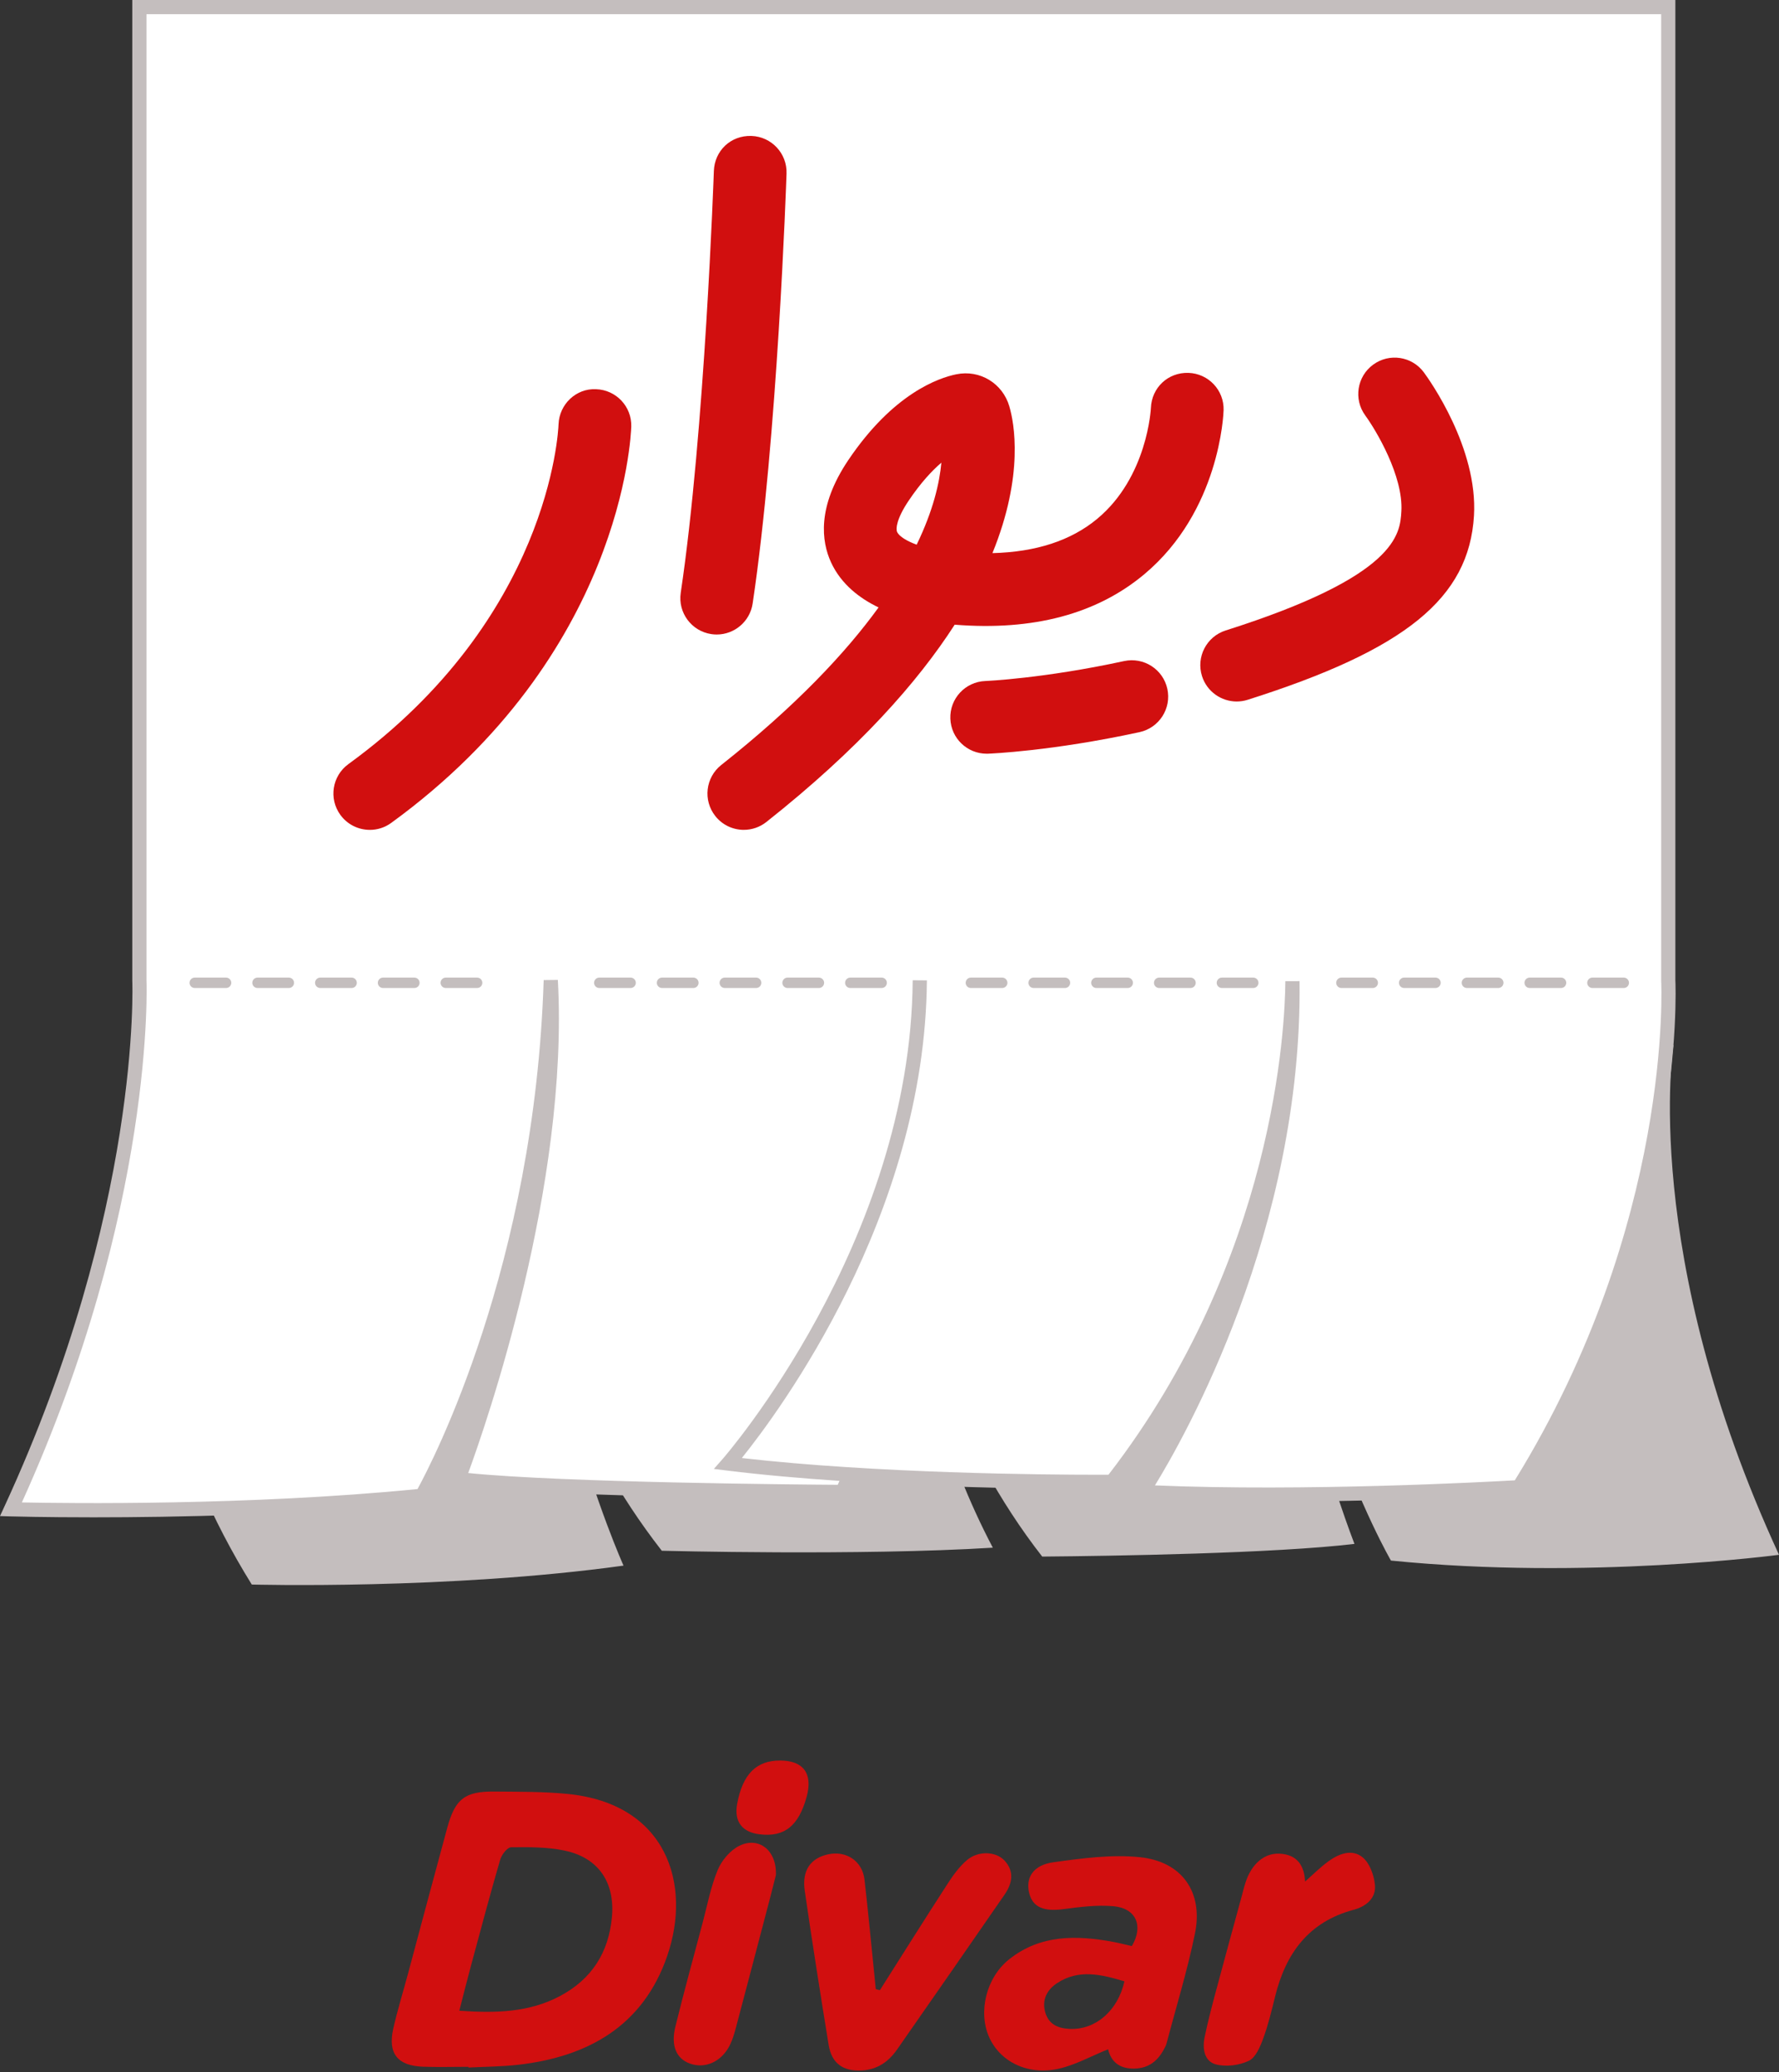
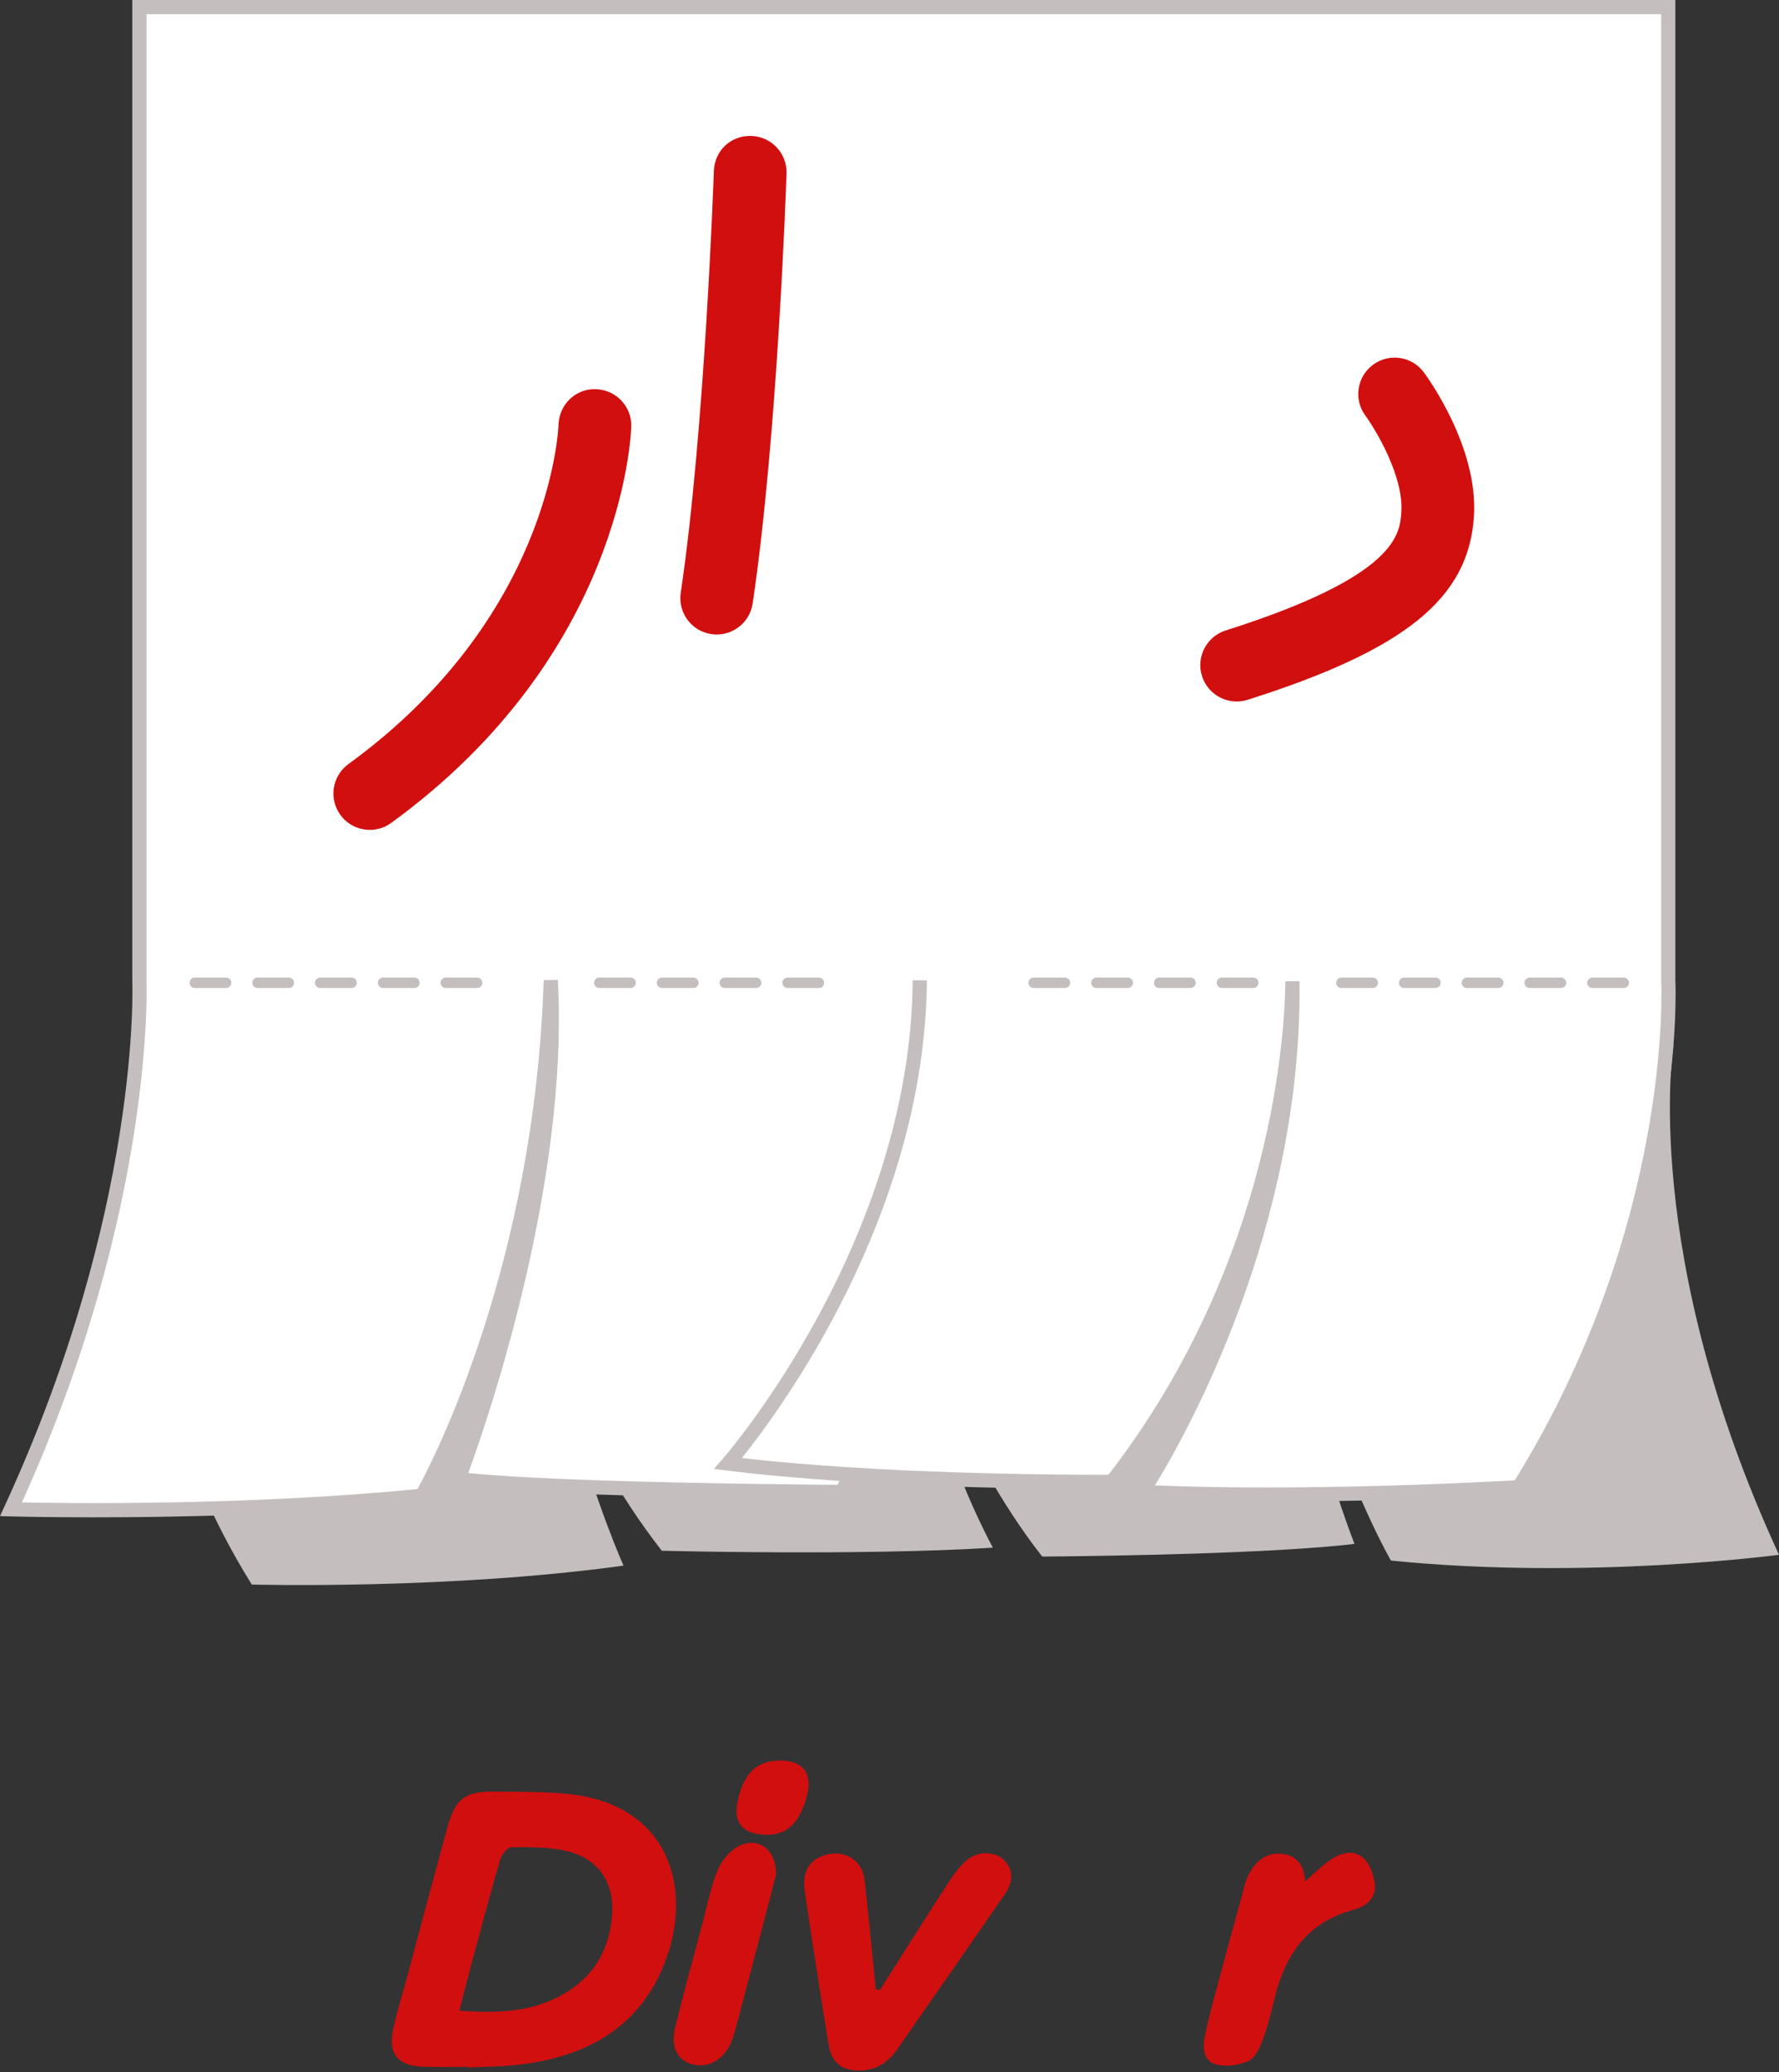
<svg xmlns="http://www.w3.org/2000/svg" width="800" height="932" viewBox="0 0 800 932" fill="none">
  <rect x="0" y="0" width="800" height="932" fill="#333333" stroke="none" />
  <g style="mix-blend-mode:multiply">
    <path d="M752.557 470.023H65.019C65.019 470.023 39.675 594.38 113.228 712.616C113.228 712.616 201.538 715.044 280.395 704.103C280.395 704.103 232.511 597.993 234.014 470.428C234.087 480.654 217.906 595.117 297.602 697.418C297.602 697.418 386.83 699.752 446.464 696.038C402.396 612.353 403.675 520.704 403.675 520.704C404.347 581.914 430.522 651.218 468.679 700.041C500.324 699.774 573.372 698.618 609.086 694.339C609.086 694.339 561.874 573.365 567.547 470.023C572.006 610.243 625.498 701.834 625.498 701.834C713.844 710.751 800 699.239 800 699.239C737.388 563.472 752.55 470.023 752.55 470.023H752.557Z" fill="#C4BEBE" />
  </g>
  <path d="M750.208 440.877V3.193H62.67V440.877C62.67 440.877 67.533 543.004 4.921 678.772C4.921 678.772 101.376 681.612 189.722 672.694C189.722 672.694 243.214 581.103 247.673 440.884C253.346 544.226 206.134 665.2 206.134 665.2C249.291 670.367 378.779 670.974 378.779 670.974C379.964 668.423 381.106 665.807 382.212 663.126C442.374 666.942 500.057 666.414 500.057 666.414C579.753 564.114 581.14 451.515 581.212 441.289C582.716 568.861 513.737 670.974 513.737 670.974C588.815 674.624 683.036 668.85 683.036 668.85C756.589 550.614 750.208 440.884 750.208 440.884V440.877Z" fill="white" />
  <path d="M753.395 440.798V0H59.483V441.03C59.533 442.041 63.602 543.923 2.023 677.436L0 681.822L4.827 681.967C5.196 681.981 19.563 682.386 42.074 682.386C78.417 682.386 135.984 681.331 190.047 675.875L191.666 675.716L192.482 674.314C192.779 673.808 208.807 645.913 224.034 598.029C213.707 636.735 203.387 663.481 203.163 664.045L201.668 667.882L205.758 668.374C248.605 673.505 377.471 674.162 378.772 674.169H380.817L381.677 672.327C382.551 670.448 383.426 668.482 384.286 666.459C443.067 670.086 499.522 669.617 500.086 669.617L501.625 669.602L502.572 668.388C523.984 640.898 539.811 612.743 551.496 585.982C532.967 636.323 511.475 668.634 511.092 669.197L507.919 673.895L513.578 674.169C587.977 677.79 682.285 672.095 683.231 672.038L684.872 671.936L685.739 670.534C757.991 554.395 753.59 444.816 753.395 440.806V440.798ZM681.186 665.75C668.641 666.466 587.015 670.874 519.367 668.027C532.685 646.368 585.707 552.964 584.392 441.246L578.011 441.261C577.874 461.373 573.4 566.225 498.474 663.228C497.961 663.228 497.332 663.228 496.574 663.235C496.545 663.235 496.509 663.235 496.48 663.235C496.212 663.235 495.938 663.235 495.641 663.235C495.605 663.235 495.569 663.235 495.526 663.235C495.215 663.235 494.89 663.235 494.55 663.235C494.449 663.235 494.341 663.235 494.239 663.235C493.972 663.235 493.697 663.235 493.416 663.235C493.322 663.235 493.235 663.235 493.141 663.235C470.211 663.235 394.374 662.679 333.598 655.72C350.27 634.994 416.011 546.604 416.813 440.9L410.432 440.849C409.543 558.882 325.858 655.127 325.012 656.088L321.009 660.627L327.014 661.364C343.05 663.344 360.307 664.847 377.507 665.996C377.247 666.589 376.994 667.181 376.734 667.759C360.51 667.658 253.273 666.805 210.556 662.462C218.491 640.847 255.933 533.191 250.859 440.697L244.486 440.769C240.402 569.216 194.354 657.62 187.749 669.674C112.216 677.161 30.287 676.099 9.835 675.687C69.954 542.933 65.907 441.745 65.864 440.871V6.381H747.014V441.066C747.079 442.15 752.47 550.246 681.193 665.75H681.186Z" fill="#C4BEBE" />
  <path d="M556.121 315.481C549.184 315.481 542.745 311.037 540.533 304.07C537.809 295.456 542.571 286.264 551.186 283.532C628.431 259.026 629.566 240.136 630.18 229.989C631.127 214.156 618.784 193.473 613.949 186.846C608.63 179.562 610.206 169.336 617.483 164.003C624.739 158.677 634.957 160.209 640.312 167.486C642.805 170.875 664.666 201.509 662.83 231.962C660.605 268.992 632.066 292.197 561.072 314.715C559.431 315.235 557.762 315.481 556.121 315.481Z" fill="#D10F0F" />
-   <path d="M334.501 373.214C329.674 373.214 324.904 371.09 321.674 367.014C316.066 359.939 317.258 349.648 324.34 344.04C357.865 317.504 380.231 293.678 395.082 273.183C386.844 269.23 378.295 262.899 373.691 252.869C369.42 243.546 367.296 228.016 381.438 206.972C401.673 176.895 422.175 169.928 430.045 168.331C440.654 166.156 450.887 172.407 453.9 182.784C455.989 189.931 460.664 213.483 446.29 248.757C465.896 248.265 481.614 243.12 493.372 233.364C516.035 214.574 517.538 183.731 517.553 183.42C517.914 174.43 525.148 167.391 534.47 167.695C543.453 168.013 550.506 175.493 550.239 184.483C550.181 186.318 548.497 229.83 514.619 258.224C493.228 276.16 464.588 283.77 429.315 280.944C412.636 306.837 386.172 336.792 344.633 369.673C341.627 372.051 338.042 373.207 334.487 373.207L334.501 373.214ZM423.317 208.078C419.01 211.778 413.958 217.219 408.589 225.219C403.147 233.306 402.779 237.83 403.422 239.232C404.412 241.385 408.155 243.474 412.217 244.955C419.725 229.469 422.508 217.024 423.324 208.078H423.317Z" fill="#D10F0F" />
  <path d="M322.31 285.359C321.507 285.359 320.698 285.301 319.881 285.178C310.949 283.849 304.785 275.523 306.122 266.591C316.976 193.79 320.973 78.098 321.016 76.934C321.32 67.908 328.503 60.826 337.912 61.137C346.931 61.44 354.006 69.007 353.695 78.033C353.536 82.846 349.605 196.745 338.461 271.411C337.254 279.527 330.273 285.359 322.302 285.359H322.31Z" fill="#D10F0F" />
  <path d="M166.3 373.216C161.241 373.216 156.262 370.882 153.061 366.48C147.749 359.174 149.368 348.949 156.674 343.637C246.971 277.99 251.04 194.348 251.17 190.814C251.51 181.817 259.062 174.576 268.052 175.039C277.056 175.335 284.124 182.814 283.871 191.819C283.755 195.981 279.752 294.597 175.912 370.094C173.006 372.211 169.646 373.223 166.307 373.223L166.3 373.216Z" fill="#D10F0F" />
-   <path d="M443.689 338.966C434.937 338.966 427.689 332.043 427.364 323.234C427.017 314.208 434.063 306.62 443.082 306.273C443.335 306.258 469.112 305.189 505.506 297.304C514.322 295.411 523.038 300.99 524.946 309.821C526.861 318.645 521.253 327.353 512.429 329.268C473.008 337.817 445.452 338.908 444.303 338.959C444.094 338.959 443.891 338.966 443.689 338.966Z" fill="#D10F0F" />
  <path d="M645.537 439.664H631.431C630.144 439.664 629.096 440.712 629.096 441.998C629.096 443.285 630.144 444.332 631.431 444.332H645.537C646.823 444.332 647.871 443.285 647.871 441.998C647.871 440.712 646.823 439.664 645.537 439.664Z" fill="#C4BEBE" />
  <path d="M617.317 439.664H603.211C601.924 439.664 600.876 440.712 600.876 441.998C600.876 443.285 601.924 444.332 603.211 444.332H617.317C618.603 444.332 619.651 443.285 619.651 441.998C619.651 440.712 618.603 439.664 617.317 439.664Z" fill="#C4BEBE" />
  <path d="M701.992 439.664H687.878C686.585 439.664 685.544 440.712 685.544 441.998C685.544 443.285 686.585 444.332 687.878 444.332H701.992C703.285 444.332 704.326 443.285 704.326 441.998C704.326 440.712 703.285 439.664 701.992 439.664Z" fill="#C4BEBE" />
  <path d="M673.765 439.664H659.651C658.357 439.664 657.317 440.712 657.317 441.998C657.317 443.285 658.357 444.332 659.651 444.332H673.765C675.058 444.332 676.099 443.285 676.099 441.998C676.099 440.712 675.058 439.664 673.765 439.664Z" fill="#C4BEBE" />
  <path d="M730.205 439.664H716.091C714.797 439.664 713.757 440.712 713.757 441.998C713.757 443.285 714.797 444.332 716.091 444.332H730.205C731.498 444.332 732.539 443.285 732.539 441.998C732.539 440.712 731.498 439.664 730.205 439.664Z" fill="#C4BEBE" />
  <path d="M478.919 439.664H464.812C463.526 439.664 462.478 440.712 462.478 441.998C462.478 443.285 463.526 444.332 464.812 444.332H478.919C480.205 444.332 481.253 443.285 481.253 441.998C481.253 440.712 480.205 439.664 478.919 439.664Z" fill="#C4BEBE" />
-   <path d="M450.692 439.664H436.585C435.299 439.664 434.251 440.712 434.251 441.998C434.251 443.285 435.299 444.332 436.585 444.332H450.692C451.978 444.332 453.026 443.285 453.026 441.998C453.026 440.712 451.978 439.664 450.692 439.664Z" fill="#C4BEBE" />
  <path d="M507.139 439.664H493.025C491.732 439.664 490.691 440.712 490.691 441.998C490.691 443.285 491.732 444.332 493.025 444.332H507.139C508.433 444.332 509.473 443.285 509.473 441.998C509.473 440.712 508.433 439.664 507.139 439.664Z" fill="#C4BEBE" />
  <path d="M535.374 439.664H521.26C519.966 439.664 518.926 440.712 518.926 441.998C518.926 443.285 519.966 444.332 521.26 444.332H535.374C536.667 444.332 537.708 443.285 537.708 441.998C537.708 440.712 536.667 439.664 535.374 439.664Z" fill="#C4BEBE" />
  <path d="M563.587 439.664H549.473C548.179 439.664 547.139 440.712 547.139 441.998C547.139 443.285 548.179 444.332 549.473 444.332H563.587C564.88 444.332 565.921 443.285 565.921 441.998C565.921 440.712 564.88 439.664 563.587 439.664Z" fill="#C4BEBE" />
  <path d="M311.809 439.664H297.703C296.417 439.664 295.369 440.712 295.369 441.998C295.369 443.285 296.417 444.332 297.703 444.332H311.809C313.096 444.332 314.144 443.285 314.144 441.998C314.144 440.712 313.096 439.664 311.809 439.664Z" fill="#C4BEBE" />
  <path d="M283.589 439.664H269.483C268.196 439.664 267.148 440.712 267.148 441.998C267.148 443.285 268.196 444.332 269.483 444.332H283.589C284.875 444.332 285.923 443.285 285.923 441.998C285.923 440.712 284.875 439.664 283.589 439.664Z" fill="#C4BEBE" />
  <path d="M340.029 439.664H325.916C324.622 439.664 323.582 440.712 323.582 441.998C323.582 443.285 324.622 444.332 325.916 444.332H340.029C341.323 444.332 342.364 443.285 342.364 441.998C342.364 440.712 341.323 439.664 340.029 439.664Z" fill="#C4BEBE" />
  <path d="M368.264 439.664H354.15C352.857 439.664 351.816 440.712 351.816 441.998C351.816 443.285 352.857 444.332 354.15 444.332H368.264C369.558 444.332 370.598 443.285 370.598 441.998C370.598 440.712 369.558 439.664 368.264 439.664Z" fill="#C4BEBE" />
-   <path d="M396.477 439.664H382.363C381.07 439.664 380.029 440.712 380.029 441.998C380.029 443.285 381.07 444.332 382.363 444.332H396.477C397.771 444.332 398.811 443.285 398.811 441.998C398.811 440.712 397.771 439.664 396.477 439.664Z" fill="#C4BEBE" />
  <path d="M129.9 439.664H115.793C114.507 439.664 113.459 440.712 113.459 441.998C113.459 443.285 114.507 444.332 115.793 444.332H129.9C131.186 444.332 132.234 443.285 132.234 441.998C132.234 440.712 131.186 439.664 129.9 439.664Z" fill="#C4BEBE" />
  <path d="M158.12 439.664H144.006C142.713 439.664 141.672 440.712 141.672 441.998C141.672 443.285 142.713 444.332 144.006 444.332H158.12C159.413 444.332 160.454 443.285 160.454 441.998C160.454 440.712 159.413 439.664 158.12 439.664Z" fill="#C4BEBE" />
  <path d="M101.672 439.664H87.566C86.279 439.664 85.231 440.712 85.231 441.998C85.231 443.285 86.279 444.332 87.566 444.332H101.672C102.958 444.332 104.006 443.285 104.006 441.998C104.006 440.712 102.958 439.664 101.672 439.664Z" fill="#C4BEBE" />
  <path d="M186.354 439.664H172.24C170.947 439.664 169.906 440.712 169.906 441.998C169.906 443.285 170.947 444.332 172.24 444.332H186.354C187.648 444.332 188.688 443.285 188.688 441.998C188.688 440.712 187.648 439.664 186.354 439.664Z" fill="#C4BEBE" />
  <path d="M214.567 439.664H200.454C199.16 439.664 198.119 440.712 198.119 441.998C198.119 443.285 199.16 444.332 200.454 444.332H214.567C215.861 444.332 216.902 443.285 216.902 441.998C216.902 440.712 215.861 439.664 214.567 439.664Z" fill="#C4BEBE" />
  <path d="M210.679 929.504C203.857 929.504 197.028 929.699 190.206 929.461C178.73 929.049 174.322 923.491 176.858 912.297C178.737 903.994 181.274 895.835 183.485 887.604C189.368 865.729 195.171 843.832 201.133 821.978C204.674 808.985 209.075 805.574 222.415 805.711C233.364 805.819 244.37 805.711 255.246 806.788C299.69 811.167 311.224 847.272 300.015 879.727C289.233 910.939 264.706 924.901 233.299 928.564C225.812 929.439 218.231 929.432 210.686 929.829C210.686 929.721 210.679 929.62 210.672 929.511L210.679 929.504ZM206.538 904.283C223.066 905.446 237.967 905.049 251.828 897.678C266.043 890.119 273.718 878.173 275.177 862.144C276.594 846.556 269.1 835.377 253.721 832.233C245.96 830.643 237.801 830.665 229.83 830.773C228.124 830.795 225.581 834.112 224.93 836.352C220.377 851.983 216.193 867.73 211.951 883.448C210.188 889.96 208.555 896.507 206.546 904.29L206.538 904.283Z" fill="#D10F0F" />
-   <path d="M498.286 921.634C490.474 924.792 483.587 928.658 476.202 930.342C462.327 933.5 449.796 927.321 444.831 916.221C439.729 904.818 443.494 889.352 453.828 881.143C467.869 869.992 484.014 870.267 500.527 873.316C503.389 873.844 506.207 874.581 508.982 875.21C514.315 866.205 510.962 858.213 500.715 857.288C493.315 856.623 485.676 857.606 478.24 858.596C469.532 859.752 464.523 857.837 462.883 851.615C461.04 844.598 464.502 838.78 473.687 837.515C486.579 835.738 499.884 833.902 512.682 835.246C531.659 837.241 541.141 851.073 537.368 869.537C533.957 886.223 528.906 902.57 524.57 919.061C524.447 919.531 524.245 919.979 524.035 920.42C521.181 926.295 517.112 930.19 510.008 930.306C503.251 930.414 499.595 927.061 498.301 921.634H498.286ZM505.643 891.065C495.15 887.943 485.091 885.464 475.327 891.896C470.738 894.924 468.426 899.506 470.074 905.114C471.685 910.606 476.079 912.312 481.362 912.471C492.65 912.803 502.644 904.42 505.643 891.065Z" fill="#D10F0F" />
  <path d="M395.682 895.032C405.828 879.04 415.895 862.989 426.186 847.09C428.665 843.26 431.469 839.394 434.916 836.482C439.946 832.24 447.866 832.608 451.696 836.727C456.343 841.714 455.158 847.119 451.725 852.099C435.689 875.361 419.545 898.559 403.393 921.749C399.592 927.205 394.548 930.732 387.668 931.137C379.126 931.635 373.995 928.029 372.629 919.617C368.871 896.543 365.243 873.446 361.883 850.306C360.553 841.186 364.528 835.615 372.485 833.931C380.651 832.204 387.798 837.024 388.759 845.327C390.349 859.116 391.635 872.94 393.052 886.758C393.319 889.367 393.572 891.968 393.832 894.577L395.682 895.039V895.032Z" fill="#D10F0F" />
  <path d="M586.864 846.187C590.434 843.058 593.657 839.813 597.292 837.146C602.04 833.67 608.016 831.365 612.793 835.332C615.937 837.941 617.852 843.282 618.293 847.61C618.921 853.753 614.21 857.417 608.71 858.891C588.497 864.297 578.213 878.461 573.429 897.785C571.854 904.159 570.329 910.591 568.067 916.726C566.687 920.47 564.707 925.304 561.621 926.786C557.321 928.853 551.374 929.626 546.799 928.426C541.509 927.039 540.649 921.265 541.712 916.148C543.142 909.254 544.935 902.425 546.756 895.61C550.521 881.511 554.394 867.44 558.232 853.363C558.868 851.014 559.424 848.637 560.197 846.338C562.893 838.237 568.522 833.381 575.265 833.648C583.294 833.959 586.582 839.047 586.864 846.194V846.187Z" fill="#D10F0F" />
  <path d="M348.911 843.296C348.282 845.782 347.35 849.561 346.36 853.326C341.222 872.882 336.098 892.444 330.909 911.993C330.223 914.573 329.45 917.189 328.293 919.581C324.622 927.161 317.143 930.565 310.212 928.036C304.149 925.817 301.584 920.065 303.715 911.422C307.567 895.812 311.824 880.304 315.957 864.766C318.089 856.766 319.621 848.499 322.779 840.918C324.572 836.618 328.431 832.073 332.535 830.078C341.28 825.836 349.374 832.196 348.911 843.31V843.296Z" fill="#D10F0F" />
  <path d="M350.92 791.756C361.334 791.835 365.583 797.682 362.757 808.016C359.137 821.226 352.719 826.335 341.504 824.933C333.605 823.943 330.049 819.094 331.487 811.268C333.944 797.891 340.145 791.676 350.927 791.763L350.92 791.756Z" fill="#D10F0F" />
</svg>